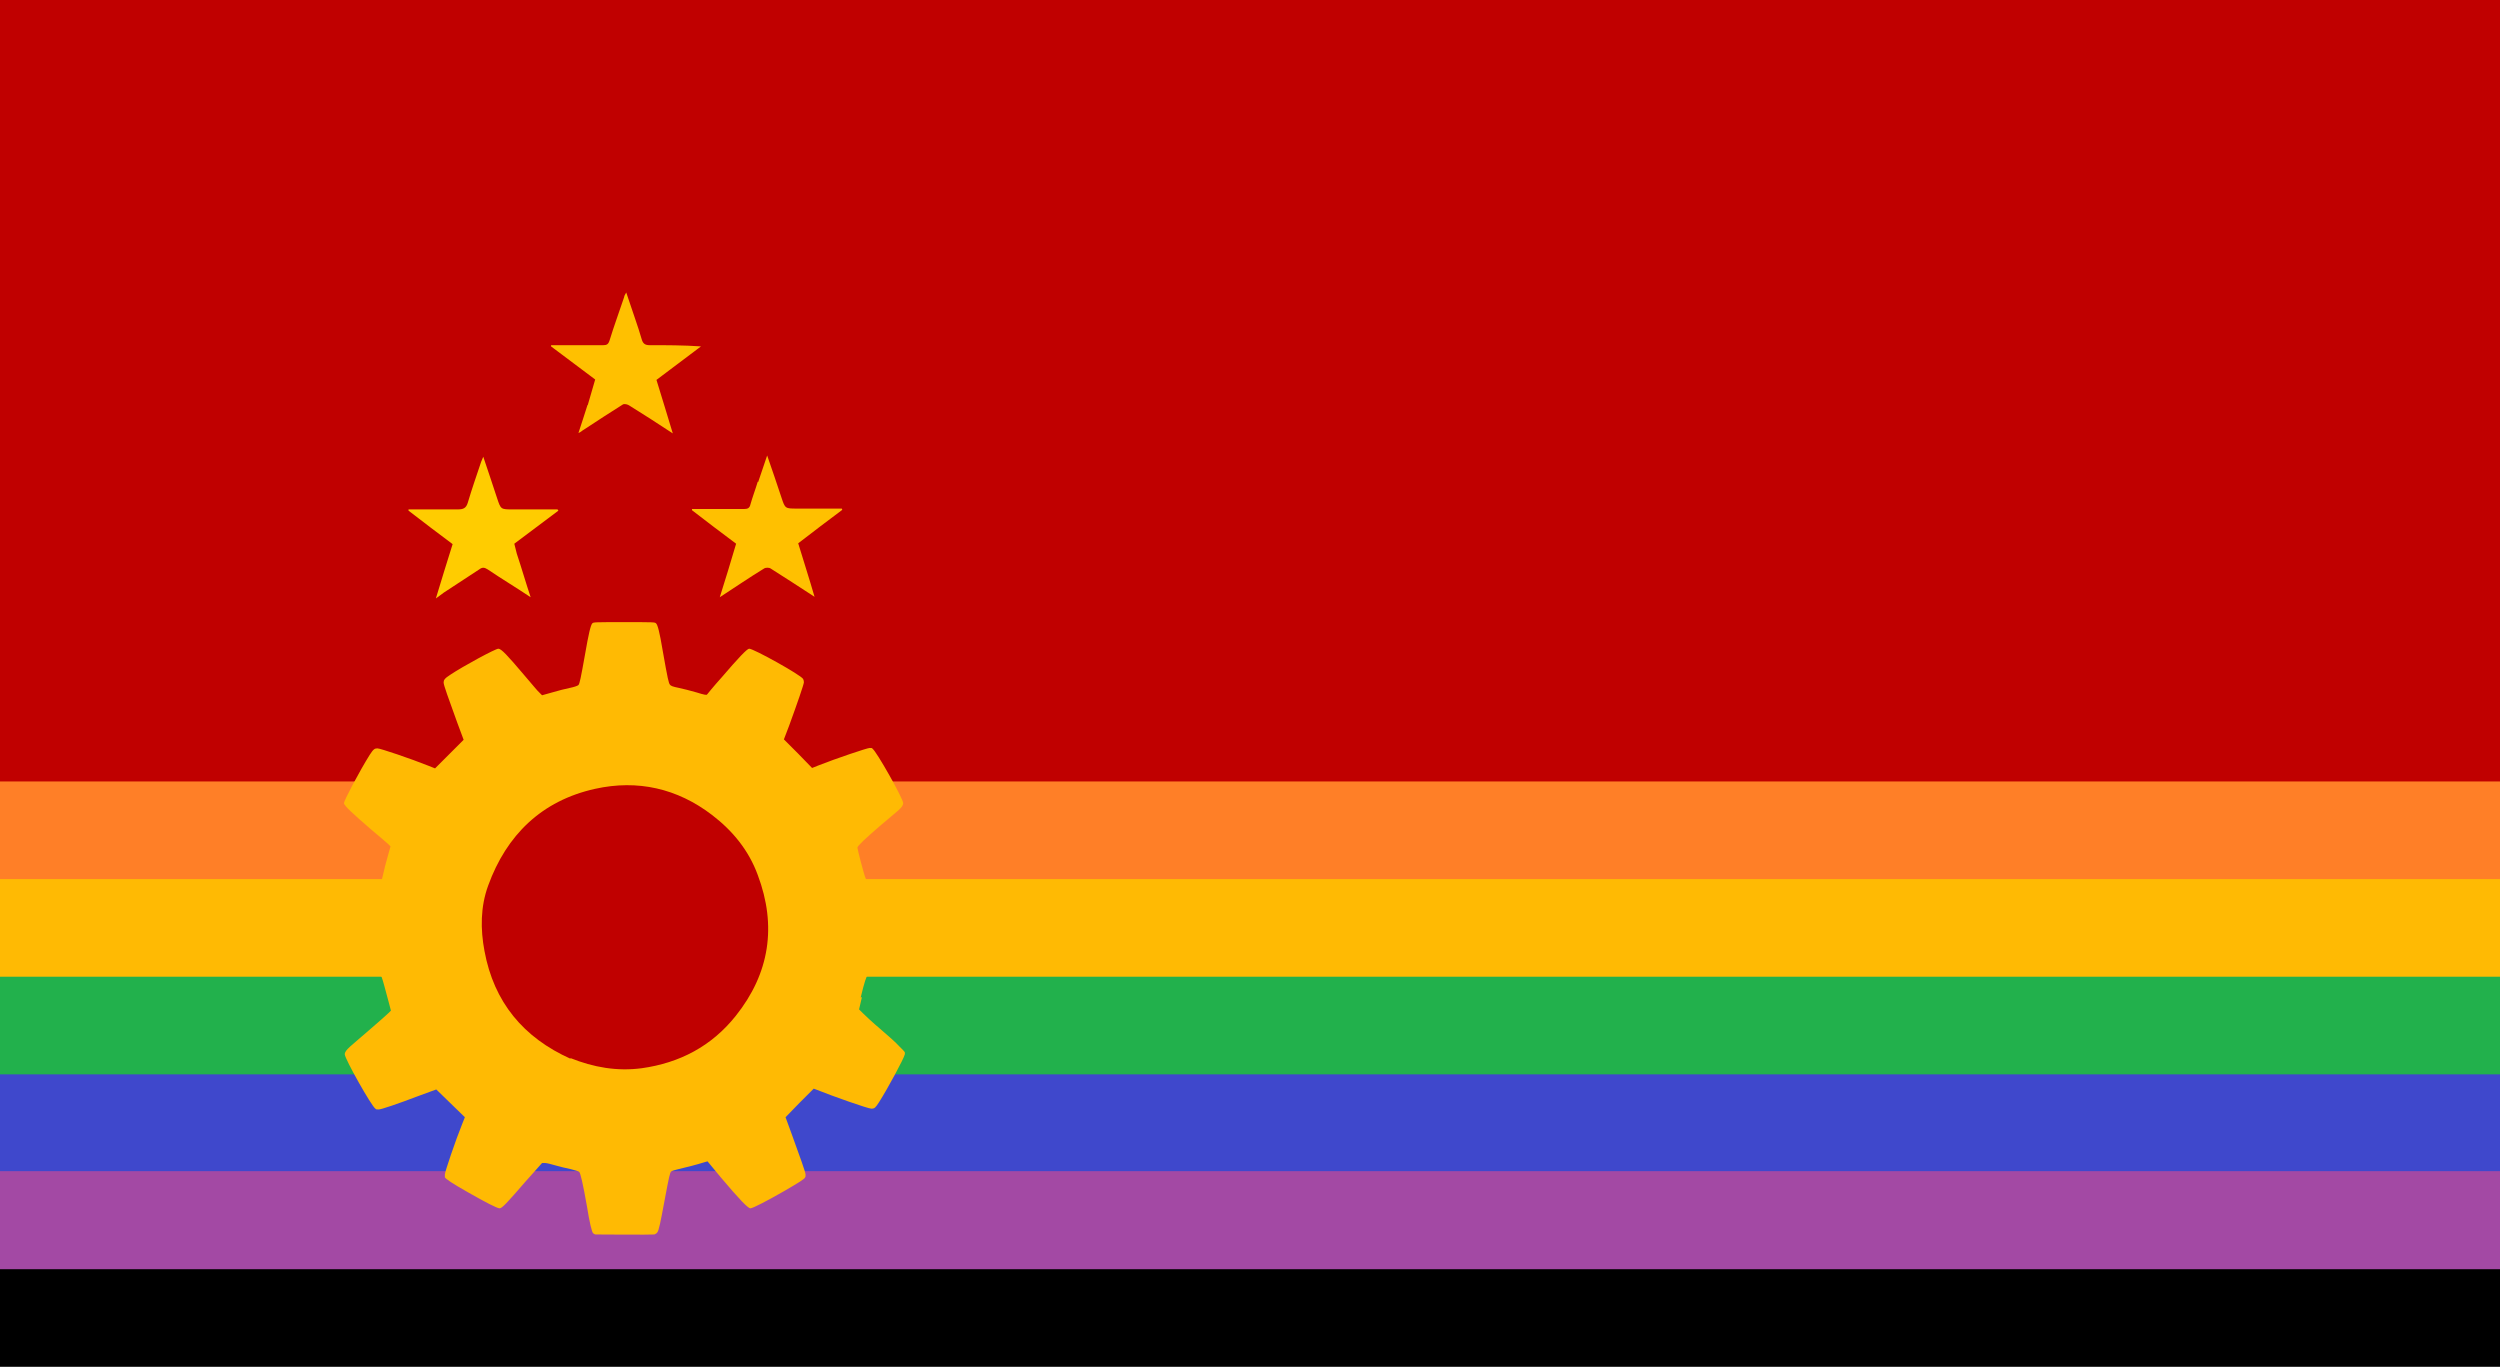
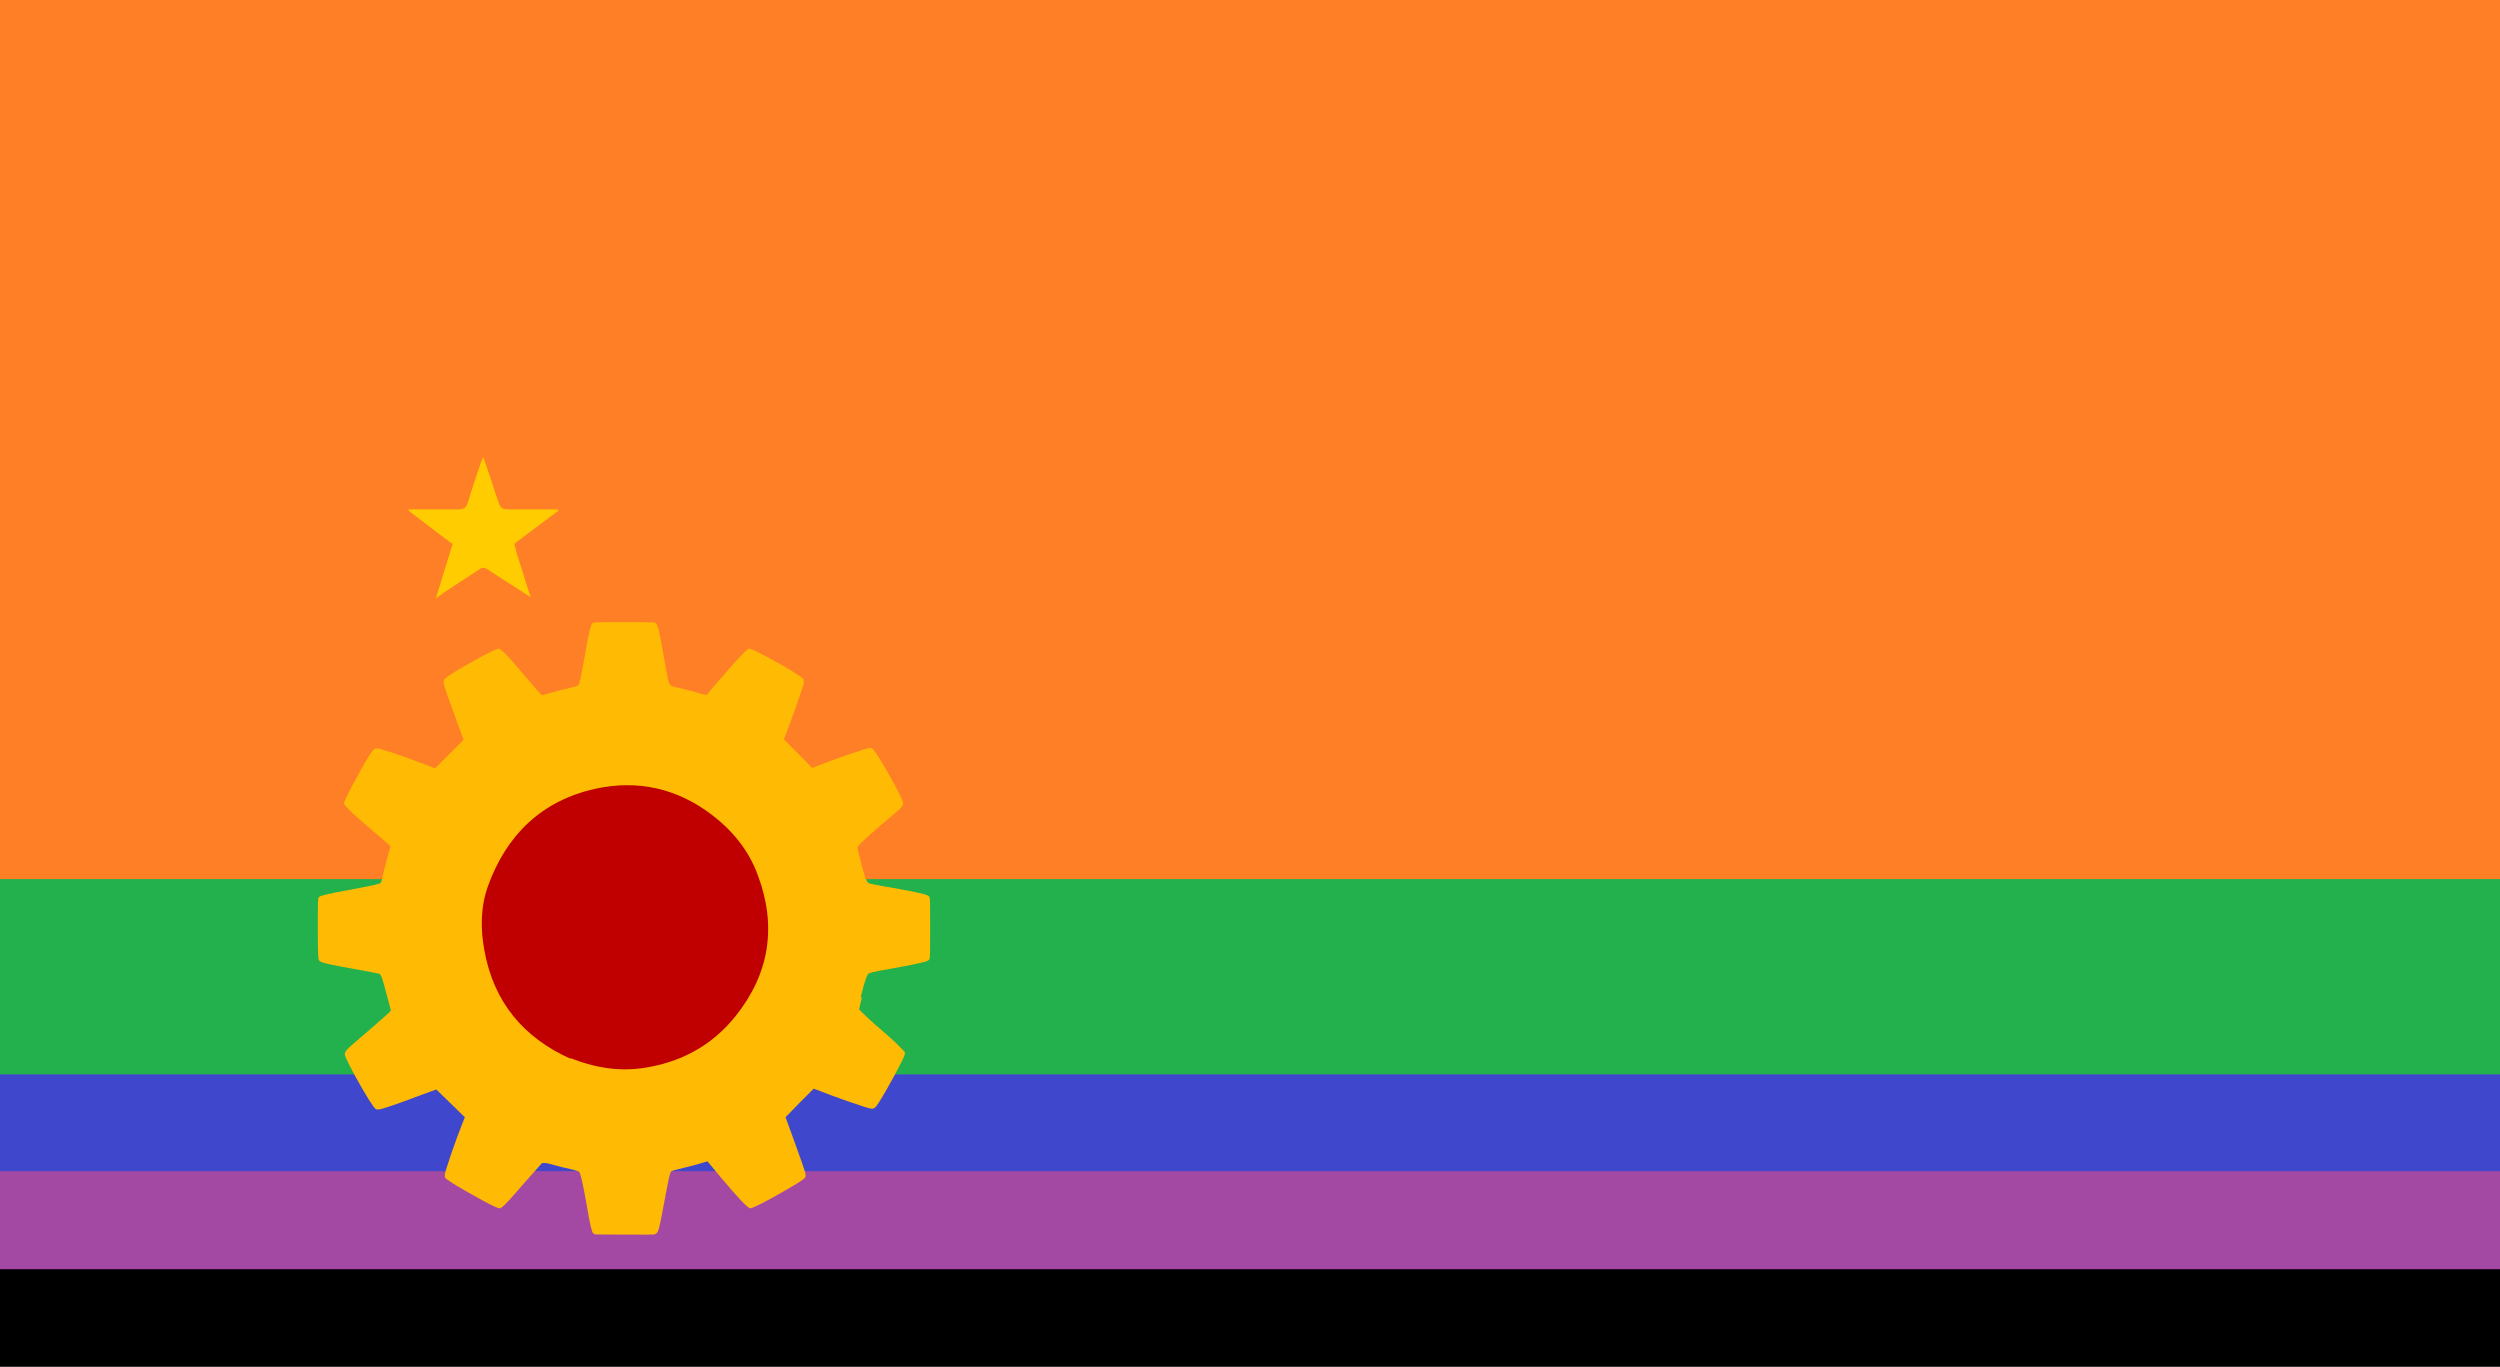
<svg xmlns="http://www.w3.org/2000/svg" viewBox="0 0 612 334.6">
  <path d="m0 0h612v334.6h-612z" />
  <path d="m0 0h612v310.7h-612z" fill="#a349a4" />
  <path d="m0 0h612v286.7h-612z" fill="#3f48cc" />
  <path d="m0 0h612v263h-612z" fill="#22b14c" />
-   <path d="m0 0h612v239.1h-612z" fill="#ffba03" />
  <path d="m0 0h612v215.2h-612z" fill="#ff7f27" />
-   <path d="m0 0h612v191.3h-612z" fill="#c00000" />
-   <path d="m143.9 99.1c.6-2.1 1.2-4.1 1.8-6.2-3.6-2.7-7.2-5.4-10.8-8.1 0-.1 0-.2 0-.3h3.6 9.2c.8 0 1.2-.2 1.5-1.1 1.1-3.6 2.4-7.1 3.6-10.7 0-.3.2-.5.5-1.1.8 2.4 1.5 4.4 2.2 6.5.6 1.7 1.1 3.3 1.6 5 .3 1 .8 1.4 1.9 1.4 4.1 0 8.3 0 12.6.3-3.6 2.7-7.2 5.4-10.9 8.2 1.3 4.3 2.7 8.7 4 13.1-3.6-2.4-7.1-4.6-10.6-6.8-.4-.3-1.2-.5-1.6-.3-3.2 2-6.4 4.1-9.6 6.2-.4.2-.7.6-1.3.8.7-2.2 1.5-4.5 2.2-6.8z" fill="#ffc000" />
  <path d="m126.5 135.5c1.2 3.6 2.2 7.1 3.4 10.7-3.6-2.4-7.1-4.5-10.5-6.8-.8-.5-1.3-.6-2.1 0-2.9 1.9-5.8 3.8-8.7 5.7-.5.4-1.1.8-1.9 1.4 1.4-4.6 2.7-8.9 4.1-13.3-3.6-2.7-7.2-5.4-10.8-8.2 0-.1 0-.2 0-.3h3.1 9c1.3 0 2-.3 2.4-1.6 1-3.4 2.2-6.8 3.3-10.1.1-.3.3-.6.5-1.2 1.2 3.5 2.3 6.9 3.4 10.2.9 2.7.9 2.7 3.8 2.7h11c0 .1.1.2.2.3-3.6 2.7-7.2 5.4-10.8 8.1.2.8.4 1.6.6 2.4z" fill="#fc0" />
-   <path d="m185.6 118c.7-2.1 1.4-4.1 2.2-6.5 1.3 3.7 2.4 7 3.5 10.3.9 2.7.9 2.7 3.8 2.7h11c0 .1 0 .2.1.3-3.6 2.7-7.2 5.4-10.8 8.2 1.3 4.3 2.7 8.6 4 13.1-3.7-2.4-7.2-4.7-10.7-6.9-.4-.3-1.3-.3-1.7 0-3.6 2.2-7.1 4.6-10.8 7 1.4-4.4 2.7-8.7 4-13.1-3.6-2.7-7.2-5.4-10.8-8.2 0-.1 0-.2 0-.3h3 9.8c.8 0 1.3-.2 1.5-1.1.5-1.8 1.2-3.6 1.8-5.6z" fill="#ffc000" />
  <path d="m211 244.1-.7 3 .9.9c.5.5 2.4 2.3 4.3 3.9s4 3.5 4.7 4.3c1.3 1.3 1.4 1.3 1.3 1.9-.2 1-4.2 8.4-6.3 11.7-.9 1.4-1.1 1.6-1.9 1.6s-9.6-3.1-13.3-4.6l-.8-.3-3.5 3.5-3.4 3.5 1.5 4.1c2 5.5 3.4 9.4 3.4 9.9s0 .6-.1.7c-.1.4-1.4 1.2-5 3.3-4 2.3-7.8 4.3-8.4 4.3s-2.7-2.2-7.1-7.4l-3.4-4.1-.7.2c-1.9.6-5 1.4-6.4 1.7-.8.2-1.6.4-1.8.6-.3.3-.5 1.1-1.6 7-1 5.4-1.4 7.4-1.8 7.9-.1.2-.5.4-.7.5-.7.1-13.9 0-14.4 0-.2 0-.5-.2-.6-.3-.3-.2-.9-2.7-1.5-6.5-1-5.7-1.6-8.2-1.9-8.5-.2-.2-1-.4-2.1-.7-1-.2-2.7-.6-3.7-.9s-2.2-.6-2.6-.6h-.7s-4.1 4.6-4.1 4.6c-4.5 5.2-5.7 6.5-6.3 6.5s-3.5-1.5-7.7-3.9c-3.9-2.2-5.5-3.3-5.7-3.7 0-.1 0-.5 0-.7 0-.6 2.6-8.3 4.3-12.5l.6-1.5-3.5-3.4-3.5-3.4-4.1 1.5c-5.5 2.1-9.4 3.4-10 3.4s-.6 0-.8-.2c-.9-.5-7.5-12.2-7.5-13.3s1.5-2 6.4-6.3c2.1-1.8 4-3.5 4.3-3.8l.6-.6-.5-1.9c-1.9-7.1-1.8-6.9-2.6-7.2-.3 0-2-.4-3.7-.7-8.5-1.5-10.4-1.9-10.8-2.5-.2-.4-.3-1.1-.3-7.8s0-7.4.3-7.7c.4-.4 2.2-.8 8.2-1.9 5.8-1.1 6.6-1.3 6.9-1.6.1-.1.4-1.1.6-2.1s.7-2.9 1.1-4.3l.7-2.5-.6-.6c-.3-.3-2.2-1.9-4.1-3.5-4.4-3.8-6.7-5.9-6.7-6.5s3.9-8 6.3-11.8c.9-1.4 1.2-1.6 1.9-1.6s8.1 2.5 12.6 4.3l1.5.6 3.5-3.5 3.5-3.5-1.6-4.3c-2.1-5.8-3.3-9.1-3.3-9.7s.2-1 1.6-1.9c3.3-2.2 11.1-6.4 11.8-6.4s2.2 1.6 6.1 6.2c1.9 2.2 3.6 4.3 4 4.6l.6.6 2.5-.7c1.3-.4 3.3-.9 4.3-1.1s1.9-.5 2.1-.7c.3-.3.6-1.8 1.6-7.4.9-5.2 1.4-7.3 1.8-7.7.3-.3.5-.3 7.8-.3s7.5 0 7.8.3c.4.3.9 2.3 1.6 6.5 1.3 7.4 1.5 8.1 1.8 8.5.2.3.7.5 2.2.8 1 .2 2.9.7 4.3 1.1 1.9.6 2.5.7 2.6.5 0 0 1.6-2 3.5-4.1 4.2-4.9 6.3-7.1 6.8-7.1 1.1 0 12.6 6.4 13.2 7.4.1.2.2.5.2.8 0 .5-1.7 5.4-3.6 10.6l-1.3 3.4 3.5 3.5 3.4 3.5 1.5-.6c4.3-1.7 12-4.3 12.6-4.3s.6 0 .7.2c.9.5 7.5 12.2 7.5 13.3s-1.4 1.9-5.7 5.6c-3.6 3.1-5.5 4.9-5.5 5.3s1.6 6.6 2 7.5c.2.5.5 1 .6 1.1.2.2 2.1.6 5.8 1.2 6.8 1.2 8.7 1.7 9.1 2.1.3.3.3.7.3 7.8s0 7.5-.3 7.8c-.4.4-2.4.9-9.1 2.1-5 .9-5.5 1-5.8 1.4-.4.5-.9 1.9-1.8 5.7z" fill="#ffba03" />
  <path d="m139.7 259.2c-11.6-5.2-18.8-13.9-21.1-26.4-1-5.3-1-10.8.9-16 4.5-12.4 13.1-20.8 26.2-23.7 10.4-2.3 20.1-.1 28.6 6.4 5.1 3.9 9 8.7 11.2 14.7 4.7 12.5 2.9 24.1-5.4 34.5-5.9 7.4-13.7 11.5-23 12.8-6 .8-11.8-.2-17.5-2.5z" fill="#c00000" />
</svg>